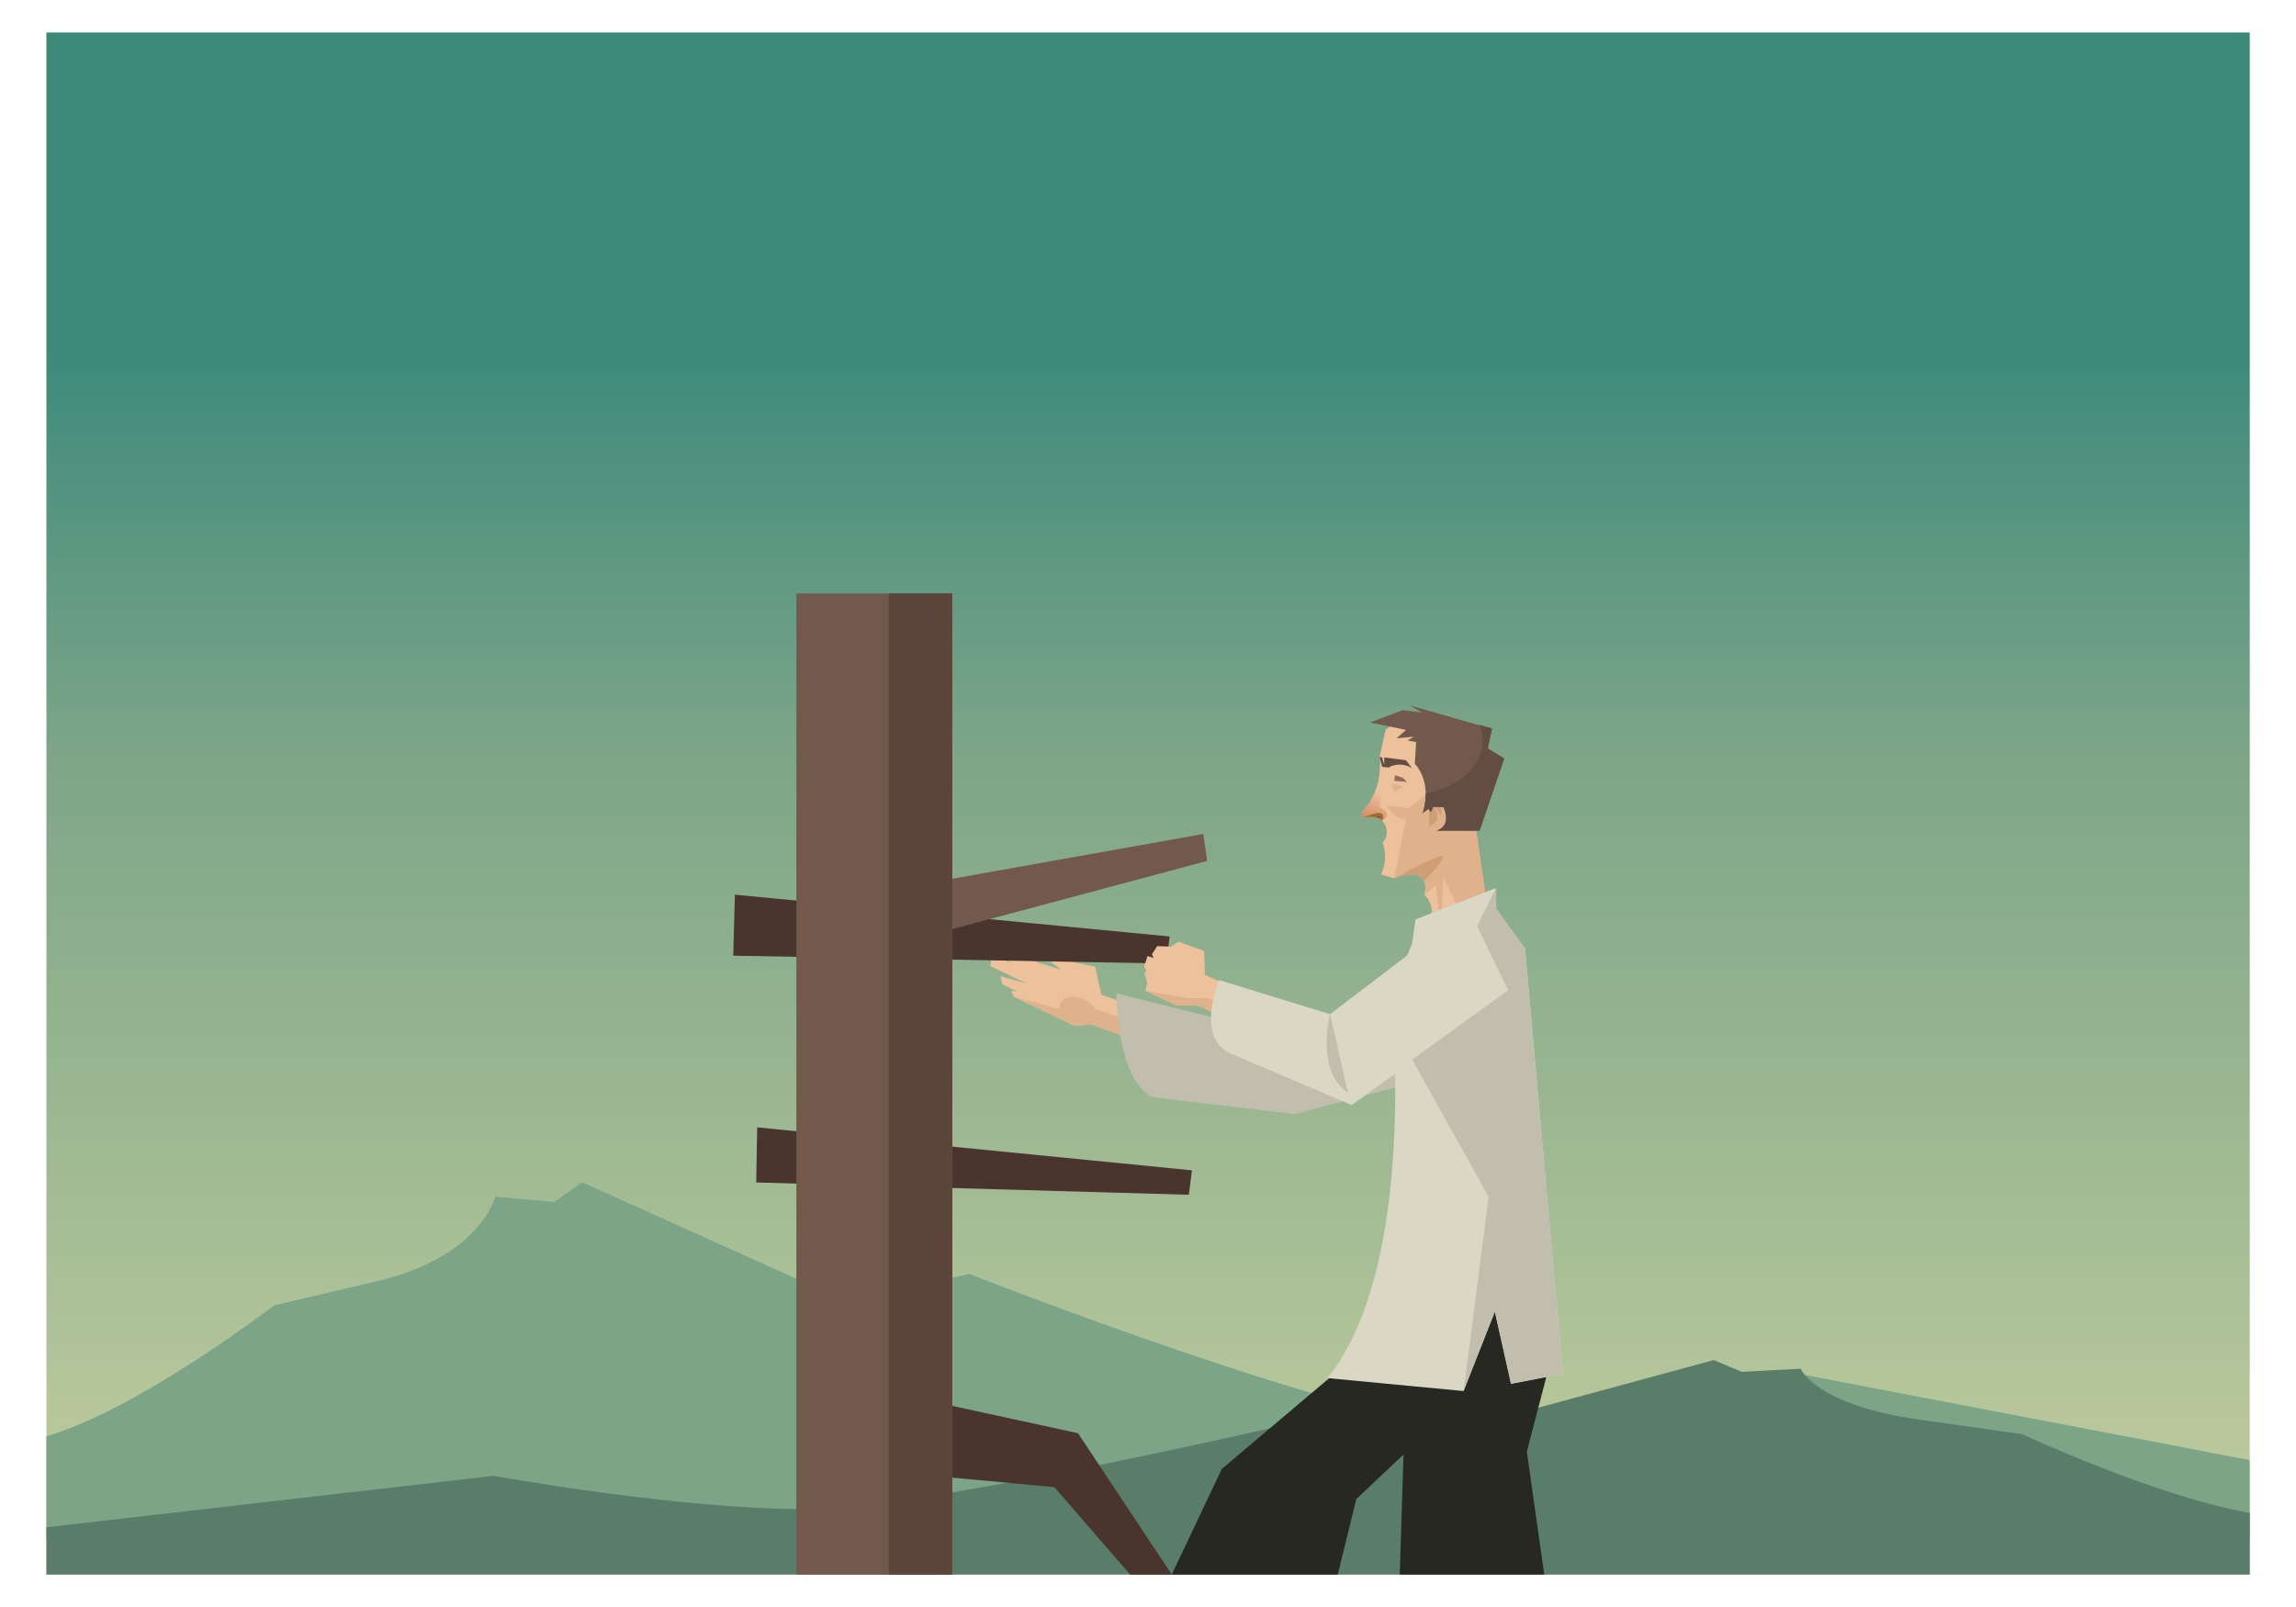
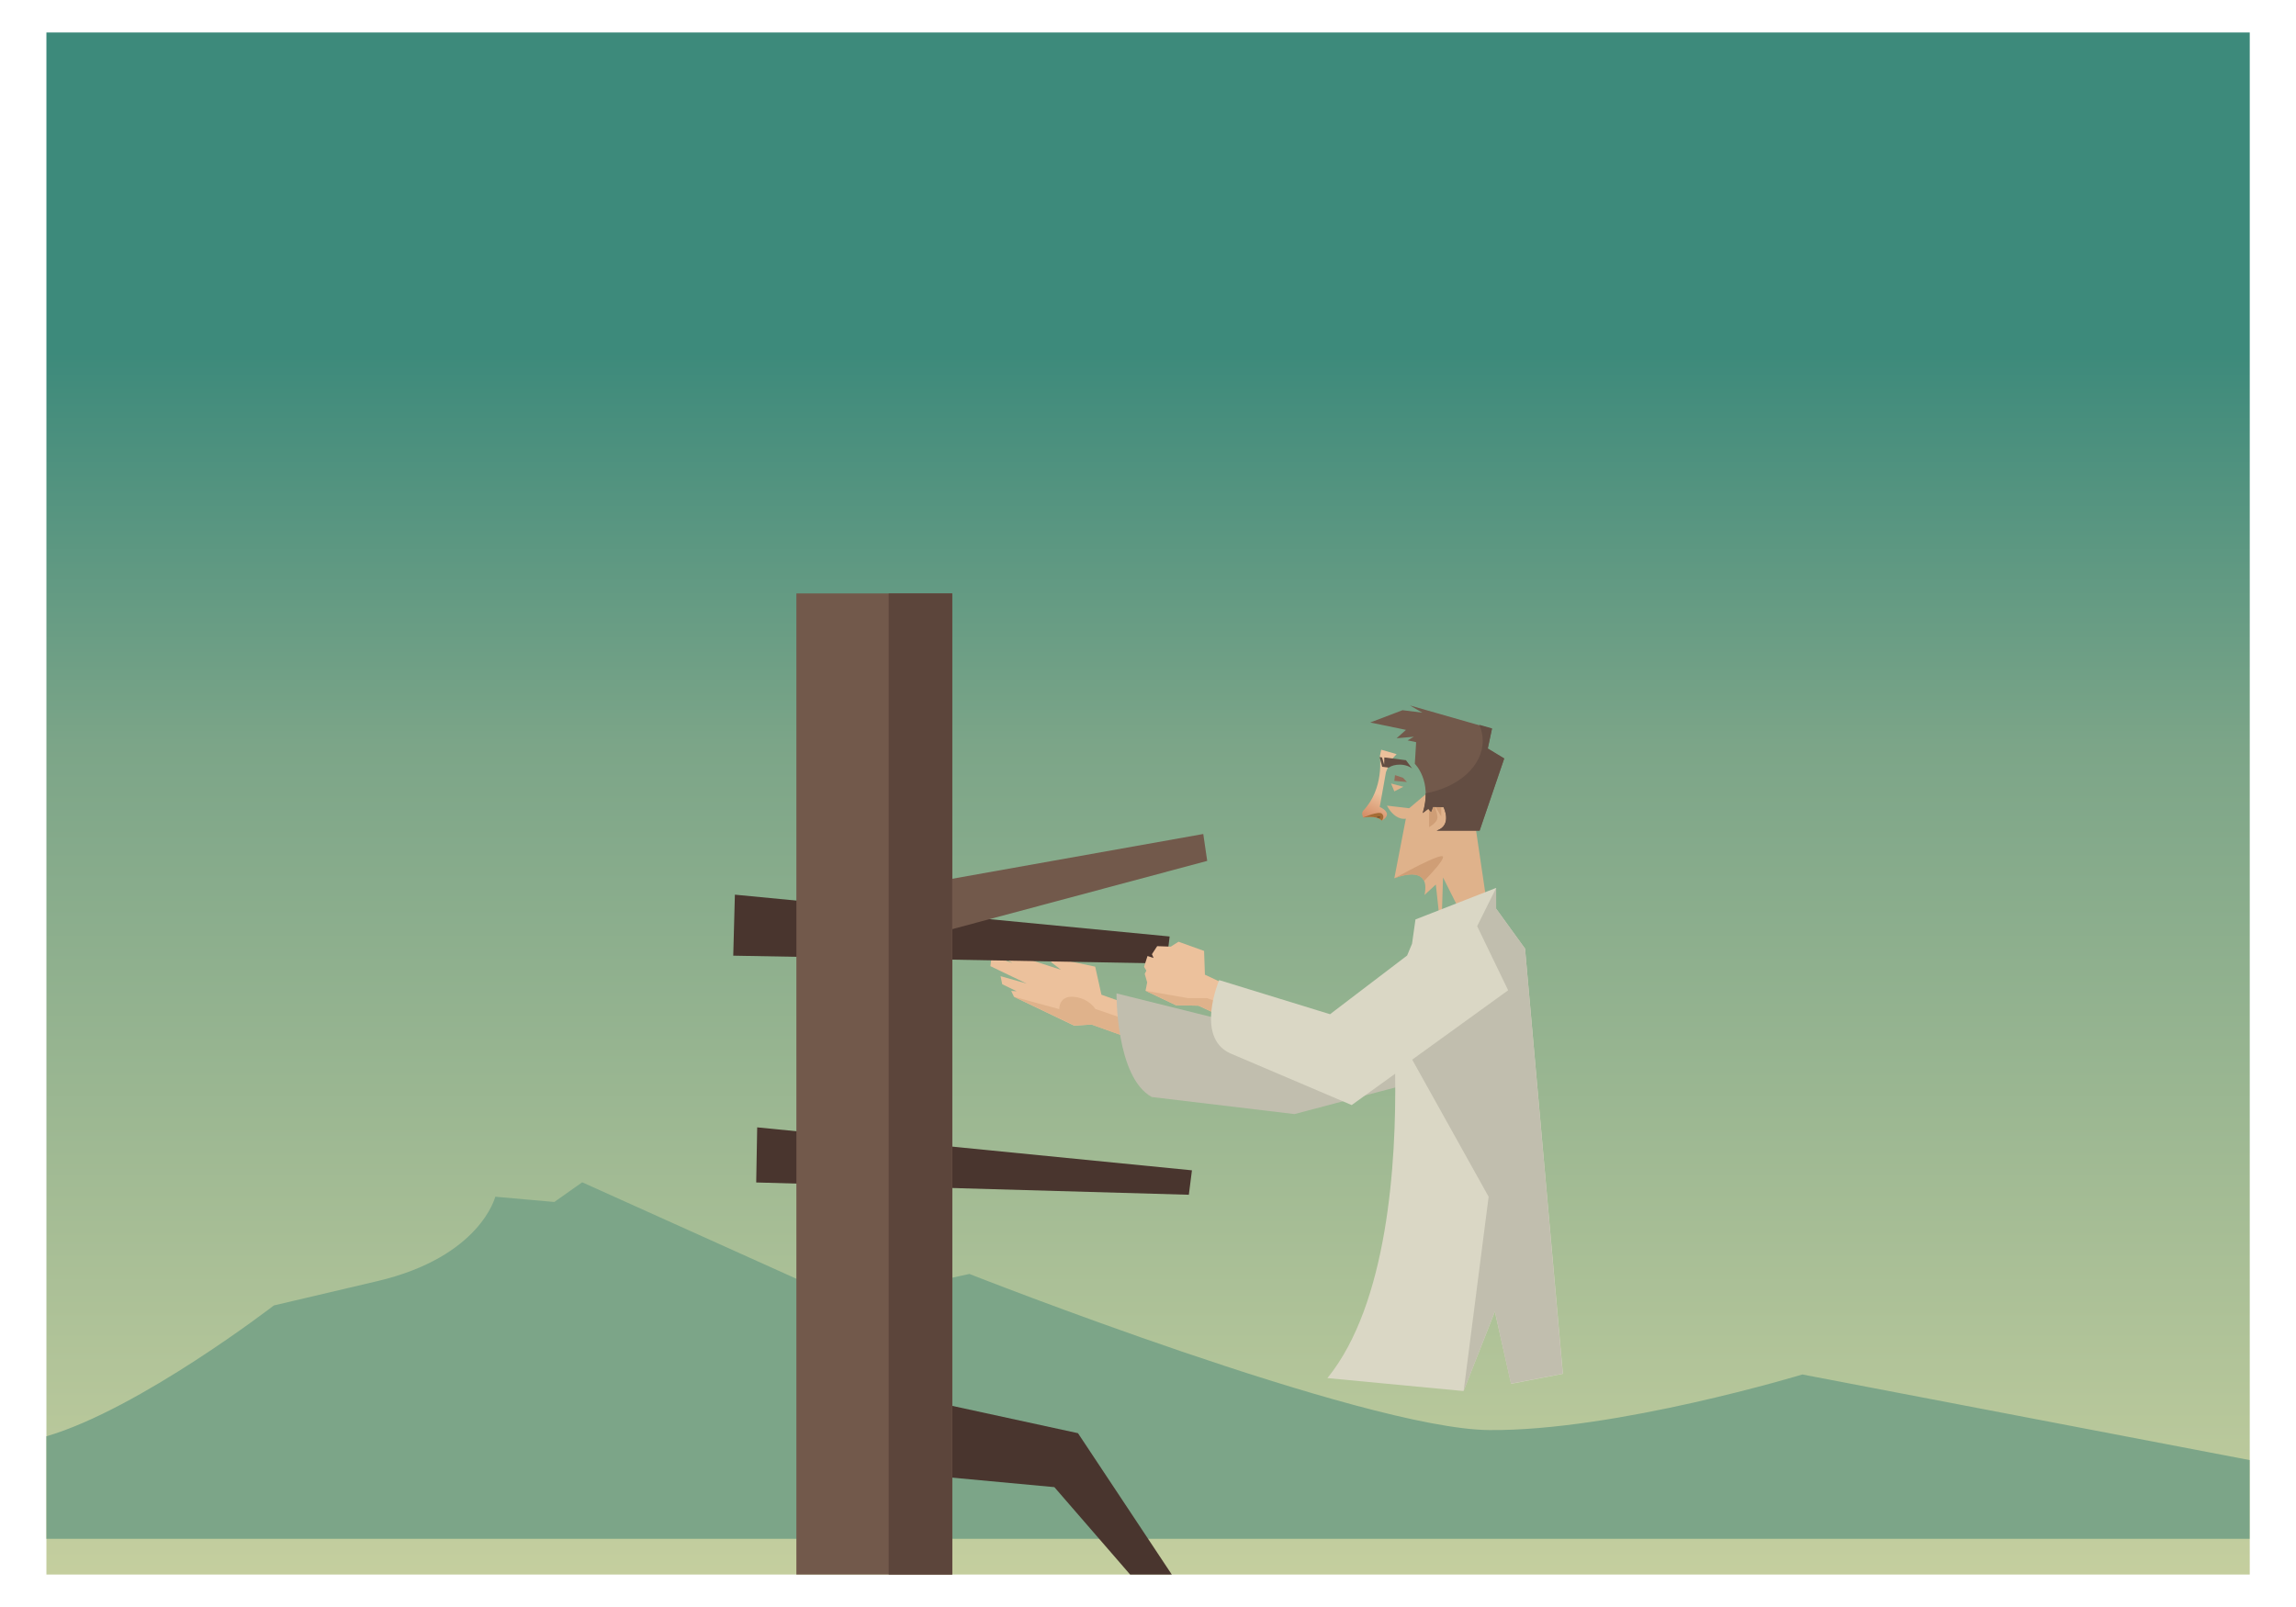
<svg xmlns="http://www.w3.org/2000/svg" version="1.1" id="Layer_1" x="0px" y="0px" width="1400px" height="980px" viewBox="0 0 1400 980" enable-background="new 0 0 1400 980" xml:space="preserve">
  <g id="XMLID_943_">
    <rect id="XMLID_1061_" fill="#FFFFFF" width="1400" height="980" />
    <linearGradient id="XMLID_429_" gradientUnits="userSpaceOnUse" x1="-2140" y1="215" x2="-2140" y2="1307.007" gradientTransform="matrix(-1 0 0 1 -1440 0)">
      <stop offset="0" style="stop-color:#3D8A7B" />
      <stop offset="0.22" style="stop-color:#7CA588" />
      <stop offset="1" style="stop-color:#F6EBAE" />
    </linearGradient>
    <rect id="XMLID_809_" x="28.3" y="19.8" fill="url(#XMLID_429_)" width="1343.5" height="940.4" />
    <path id="XMLID_850_" fill="#7CA588" d="M28.3,875.9C85.1,859.3,167,796.1,167,796.1s0,0,63-14.8s72-51.5,72-51.5l36,3.2l17-12   l160.5,72.3l75.6-16.4c0,0,239.9,94.5,316.9,95.2s191-33.9,191-33.9l272.7,52.2v48H28.3V875.9z" />
-     <path id="XMLID_1656_" fill="#597D68" d="M1371.7,922.6c-56.8-9.9-138.7-48-138.7-48s0,0-63-8.9s-72-31-72-31l-36,1.9l-17-7.2   L884.5,873l-75.6-9.9c0,0-239.9,56.8-316.9,57.2S301,900,301,900L28.3,931.4v28.8h1343.5V922.6z" />
    <g id="XMLID_956_">
      <polygon id="XMLID_170_" fill="#ECC19C" points="726.8,635.6 712.4,621.1 671.6,606.6 667.8,589.5 640.9,583.8 641,586.8     646.9,591.4 611.9,580.1 609.4,582.6 617.4,587.3 604.7,582.8 603.9,589.2 626,599.8 610.1,595.3 611.1,600.2 619.9,604.5     616.6,604.3 618.3,607.9 655,625.5 665.6,624.8 725.5,646.2   " />
      <path id="XMLID_207_" fill="#DFB28B" d="M665.6,624.8l60,21.4l1.2-10.6l-0.2-0.2l-58.7-20.1c0,0-4-6.6-13.2-7.4s-8.8,7.5-8.8,7.5    l-27.5-7.5l36.7,17.5L665.6,624.8z" />
      <path id="XMLID_381_" fill="#C1BEAE" d="M883,593l-98.5,38.6l-103.7-25.8c0,0-0.5,51.1,21.5,63.2l87,10.4l95.1-25.1L883,593z" />
      <polygon id="XMLID_331_" fill="#49352E" points="448.1,545.6 713.2,571.1 711.2,587.6 447.1,582.8   " />
      <polygon id="XMLID_333_" fill="#49352E" points="461.7,687.5 726.8,713.7 724.9,728.6 461.1,721.1   " />
      <polygon id="XMLID_330_" fill="#72594B" points="492,551.7 733.7,508.6 736.1,525 500.7,588   " />
      <polygon id="XMLID_332_" fill="#49352E" points="519.6,844.1 657.3,874 714.5,960.2 689.1,960.2 642.9,906.9 523.4,895.8   " />
      <rect id="XMLID_475_" x="485.6" y="361.9" fill="#72594B" width="95.1" height="598.3" />
      <rect id="XMLID_525_" x="541.9" y="361.9" fill="#5C453B" width="38.7" height="598.3" />
-       <path id="XMLID_169_" fill="#ECC19C" d="M912.3,462.9l-50-28.6l-17.4,10.5l-3.5,16.3c0,0,2.7,19.7-10,33.1c-0.7,0.7-1,1.8-0.7,2.8    l0.5,1.6c0,0,9.3-2.9,13,3.8c3.7,6.7-1.2,11.6-1.2,11.6s4,8.4-0.9,19.3l8.1,2.3c0,0,22.6-9.8,18.4,10.2c0,0,7.7,6.7,3,17    l34.9-12.6l-7.9-53.5L912.3,462.9z" />
      <path id="XMLID_147_" fill="#DFB28B" d="M875.5,539.4l2.3,21.2l1.3-0.5l0.8-25l10.5,20.9h0l16.1-5.8l-7.9-53.5l12.9-32l-38.3,16.4    l-14.9,12.6l-8.1,41.9c0,0,22.6-9.8,18.4,10.2L875.5,539.4z" />
      <path id="XMLID_143_" fill="#CF9E76" d="M871.4,489.8v14.6c0,0,5.3-2.8,5.1-6.1s-2.5-8.5-2.5-8.5l4.8,8.1v-9.9l-6.9-0.9    L871.4,489.8z" />
      <linearGradient id="XMLID_430_" gradientUnits="userSpaceOnUse" x1="851.393" y1="461.508" x2="824.148" y2="518.194">
        <stop offset="0.393" style="stop-color:#ECC19C" />
        <stop offset="1" style="stop-color:#B44921" />
      </linearGradient>
      <path id="XMLID_203_" fill="url(#XMLID_430_)" d="M848.1,463.6l3.5-3.7l-9.4-2.7l-0.8,3.9c0,0,2.7,19.7-10,33.1    c-0.7,0.7-1,1.8-0.7,2.8l0.5,1.6c0,0,7.7-1.8,11.5,1.8c7.5-4.6-1.4-8.3-1.4-8.3l3.8-21.2L848.1,463.6z" />
      <path id="XMLID_201_" fill="#634D42" d="M853.5,466.3c3.1,0,5.9,1,7.6,2.4l-3.8-5.1l-13.2-1.7l-0.1,4.4l-1.3-4.4l-1.5-0.2l1.6,5.9    l4,0.5C848.5,466.9,850.9,466.3,853.5,466.3z" />
      <path id="XMLID_138_" fill="#72594B" d="M835.5,440.6l21.8,4.5l-5.7,5.1l10.5-0.9l-3.8,2.2l5.2,1.1l-0.8,13.2    c0,0,10.9,10.5,4.8,30.1l3.4-2.6l1.7,1.9l1.2-3.1l6.4,0.2c0,0,5.6,11-4.2,14.3h26.2l15-44l-10.1-5.9l2.6-12.2l-50-14.3l7.6,4.4    l-12.1-1.5L835.5,440.6z" />
      <path id="XMLID_142_" fill="#A46C35" d="M842.6,496.2c-2-1.8-11.5,2.4-11.5,2.4s7.7-1.8,11.5,1.8    C842.6,500.4,844.6,498,842.6,496.2z" />
      <ellipse id="XMLID_139_" fill="#77562F" cx="840.7" cy="498.3" rx="1.1" ry="0.5" />
      <polygon id="XMLID_140_" fill="#DFB28B" points="848.2,477.8 850.2,482.6 855.7,479.8   " />
      <path id="XMLID_149_" fill="#CF9E76" d="M868.3,537.3c4.7-4.8,11.7-12.4,11.6-14.7c-0.2-3.5-29.7,13.1-29.7,13.1    S864.7,529.4,868.3,537.3z" />
      <path id="XMLID_150_" fill="#634D42" d="M907.2,456.4l2.6-12.2l-7.8-2.2c1.4,3.1,2.1,6.4,2.1,9.8c0,15.4-14.8,28.3-34.8,32    c0.1,3.5-0.4,7.5-1.8,12l3.4-2.6l1.7,1.9l1.2-3.1l6.4,0.2c0,0,5.6,11-4.2,14.3h26.2l15-44L907.2,456.4z" />
      <path id="XMLID_148_" fill="#DFB28B" d="M845.7,491.3c0,0,7.8,16.4,20.3,2.4L845.7,491.3z" />
      <polygon id="XMLID_146_" fill="#926D5A" points="850.2,476.2 850.6,472.7 855.5,474.3 857.9,476.9   " />
-       <polygon id="XMLID_202_" fill="#282823" points="866,745.2 853.5,815.7 831.5,822.7 745,895.8 714.5,960.2 815.7,960.2 827,914.2     855.8,887 853.5,960.2 941.6,960.2 931,885.2 947.8,820.9 906.8,718.8   " />
      <polygon id="XMLID_204_" fill="#ECC19C" points="779.3,615.3 734.7,594.4 734.2,579.9 718.6,574.3 713.9,577.3 705.6,577     702.4,581.9 703.4,584.2 699.7,583 697.6,589.6 699,591.9 698,593.9 699.5,599.1 698.5,604.2 717,613 730.8,613.3 790.8,641.1     792.7,630.7   " />
      <polygon id="XMLID_1616_" fill="#DFB28B" points="792.7,630.7 791.8,629.6 736.1,608.7 724.5,608.7 698.5,604.2 717,613     730.8,613.3 790.8,641.1   " />
      <path id="XMLID_168_" fill="#DAD7C5" d="M929.9,578.5l-17.7-24.4v-12.6l-49.1,19.2l-2.1,14.8l-3,7.2l-47,35.8l-67.6-20.8    c0,0-14.8,34.7,6.6,44.6l74.2,31.6l26.5-19.1c0.8,54.3-4.5,140.3-41.3,185.6l83,7.9l19.1-48.4l9.9,44l31.6-6.1L929.9,578.5z" />
      <polygon id="XMLID_206_" fill="#C1BEAE" points="900.7,564.8 919.6,603.9 861.1,646.2 907.7,729.8 892.5,848.1 911.5,799.8     921.3,843.8 952.9,837.7 929.9,578.5 912.3,554.1 912.3,541.5   " />
-       <path id="XMLID_812_" fill="#C1BEAE" d="M811,618.4c0,0-9.1,35,10.9,47.9L811,618.4z" />
    </g>
  </g>
</svg>